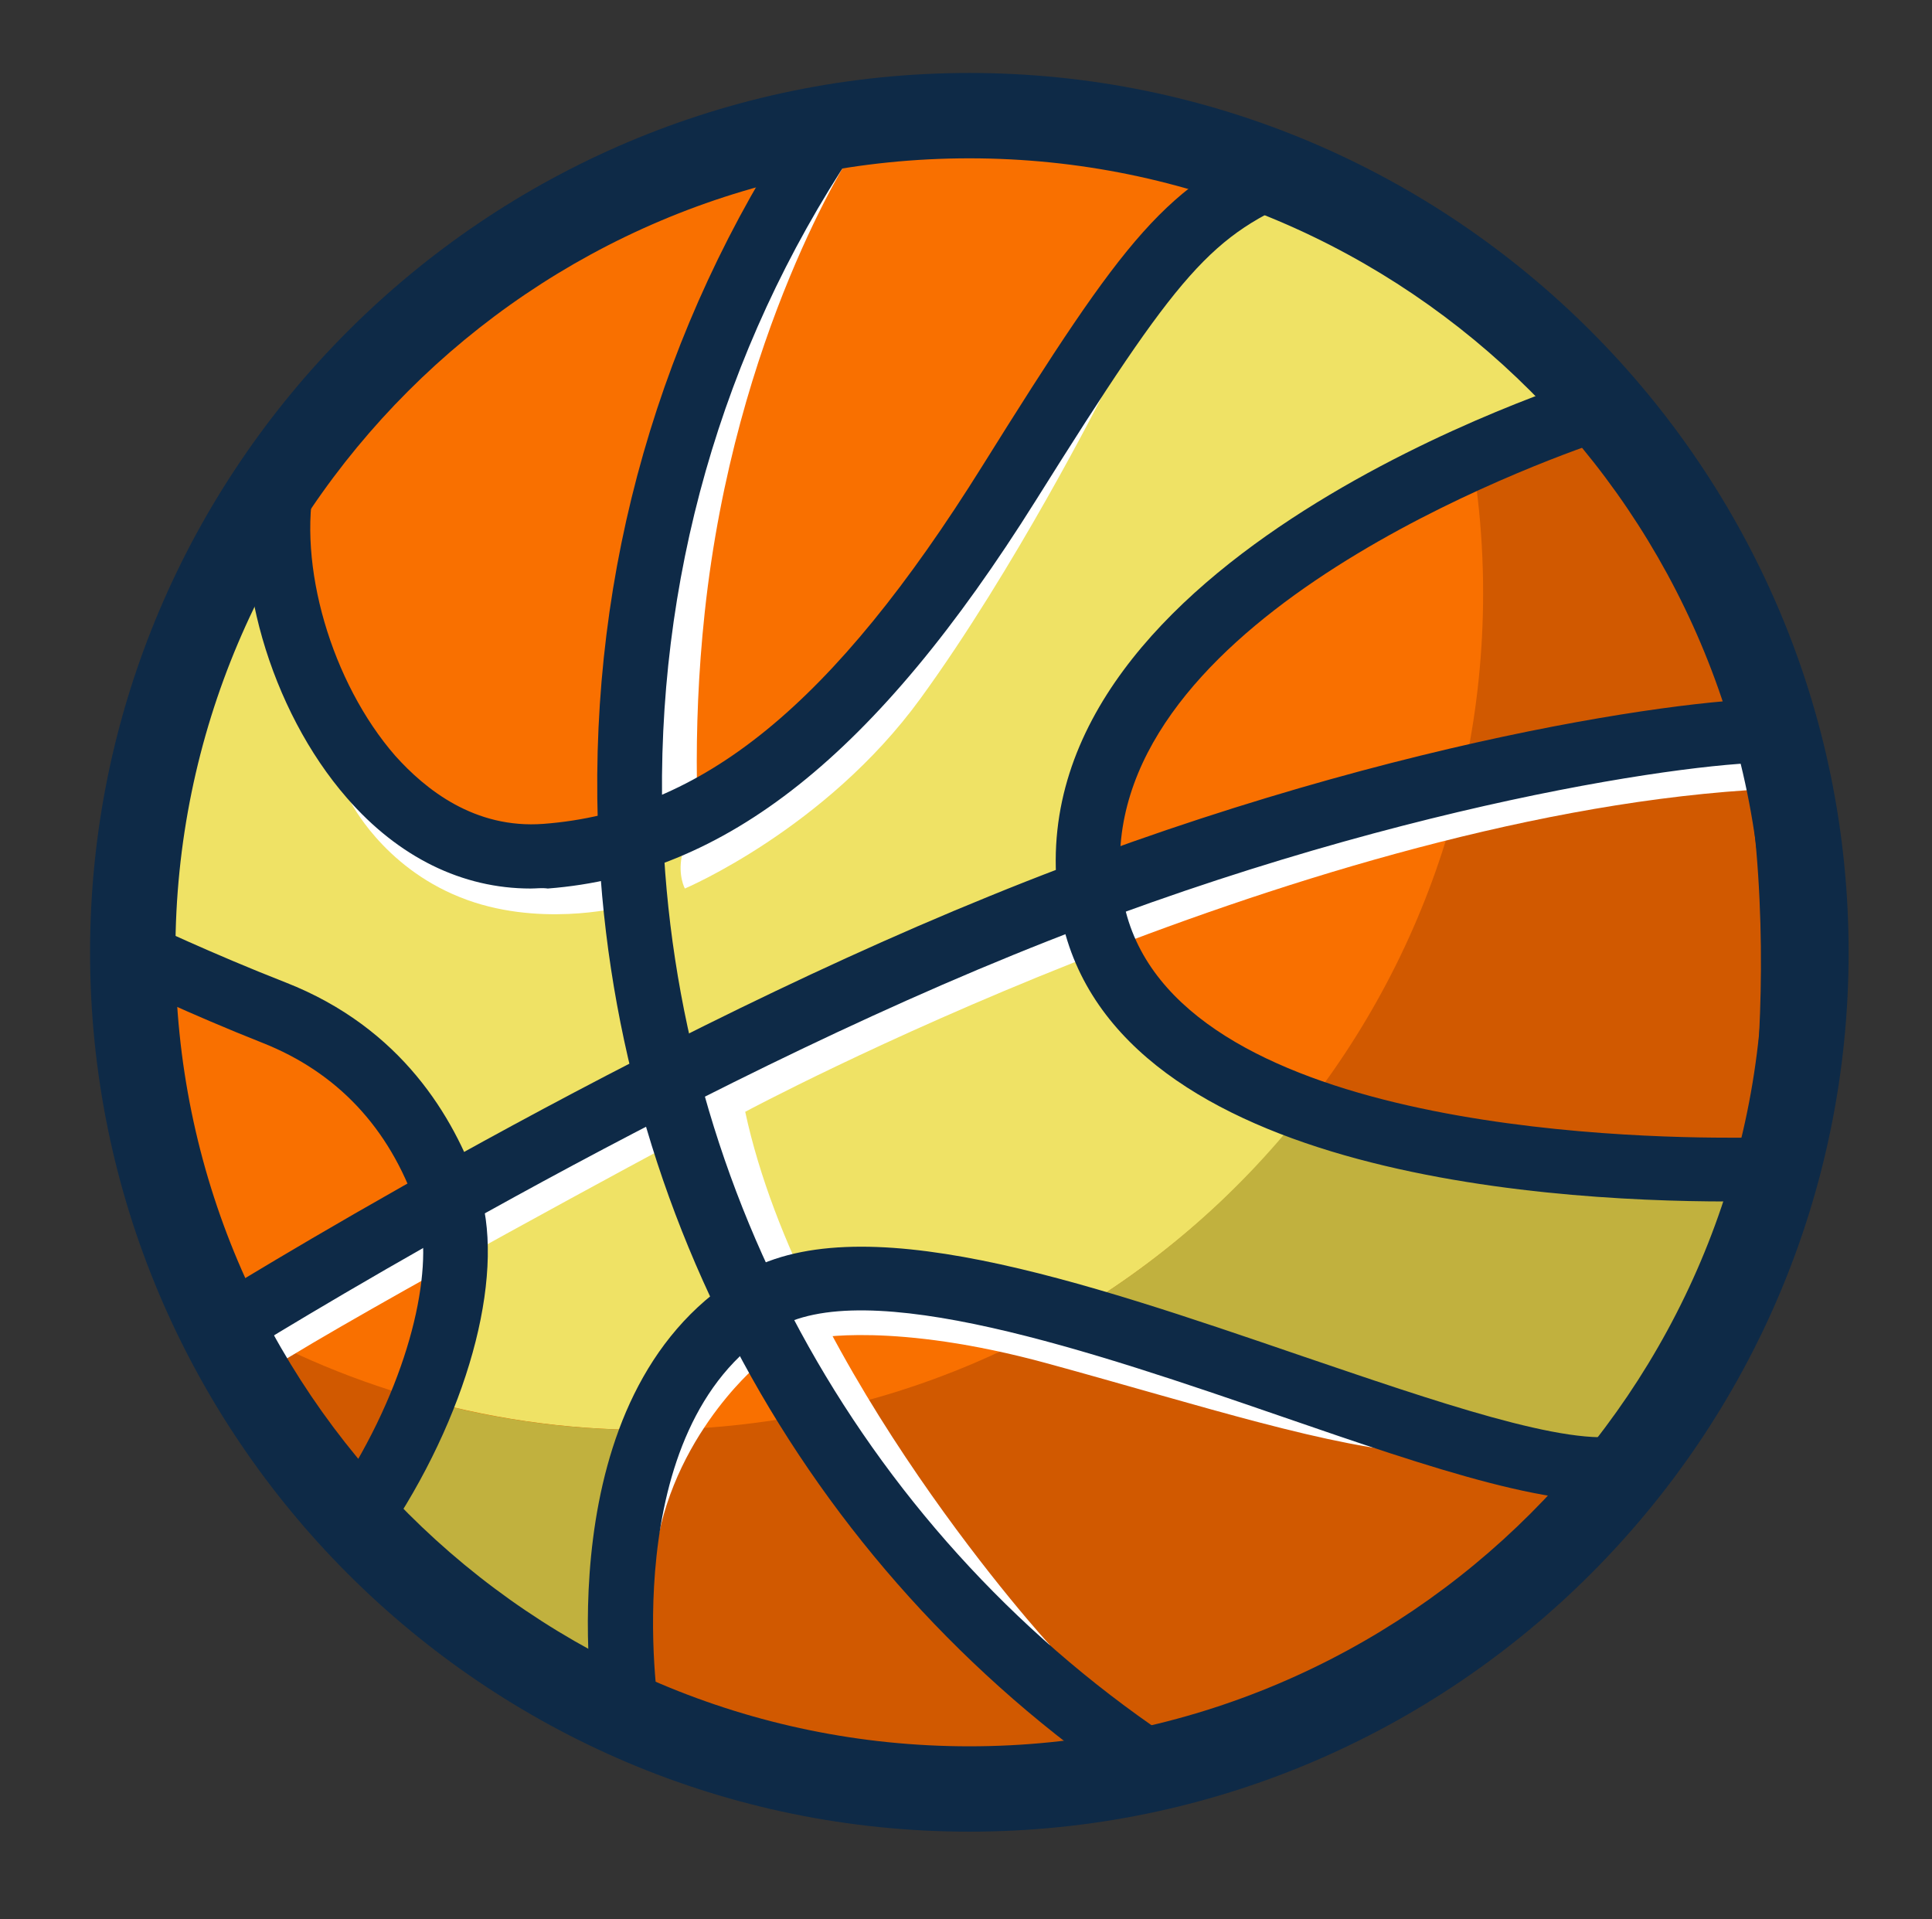
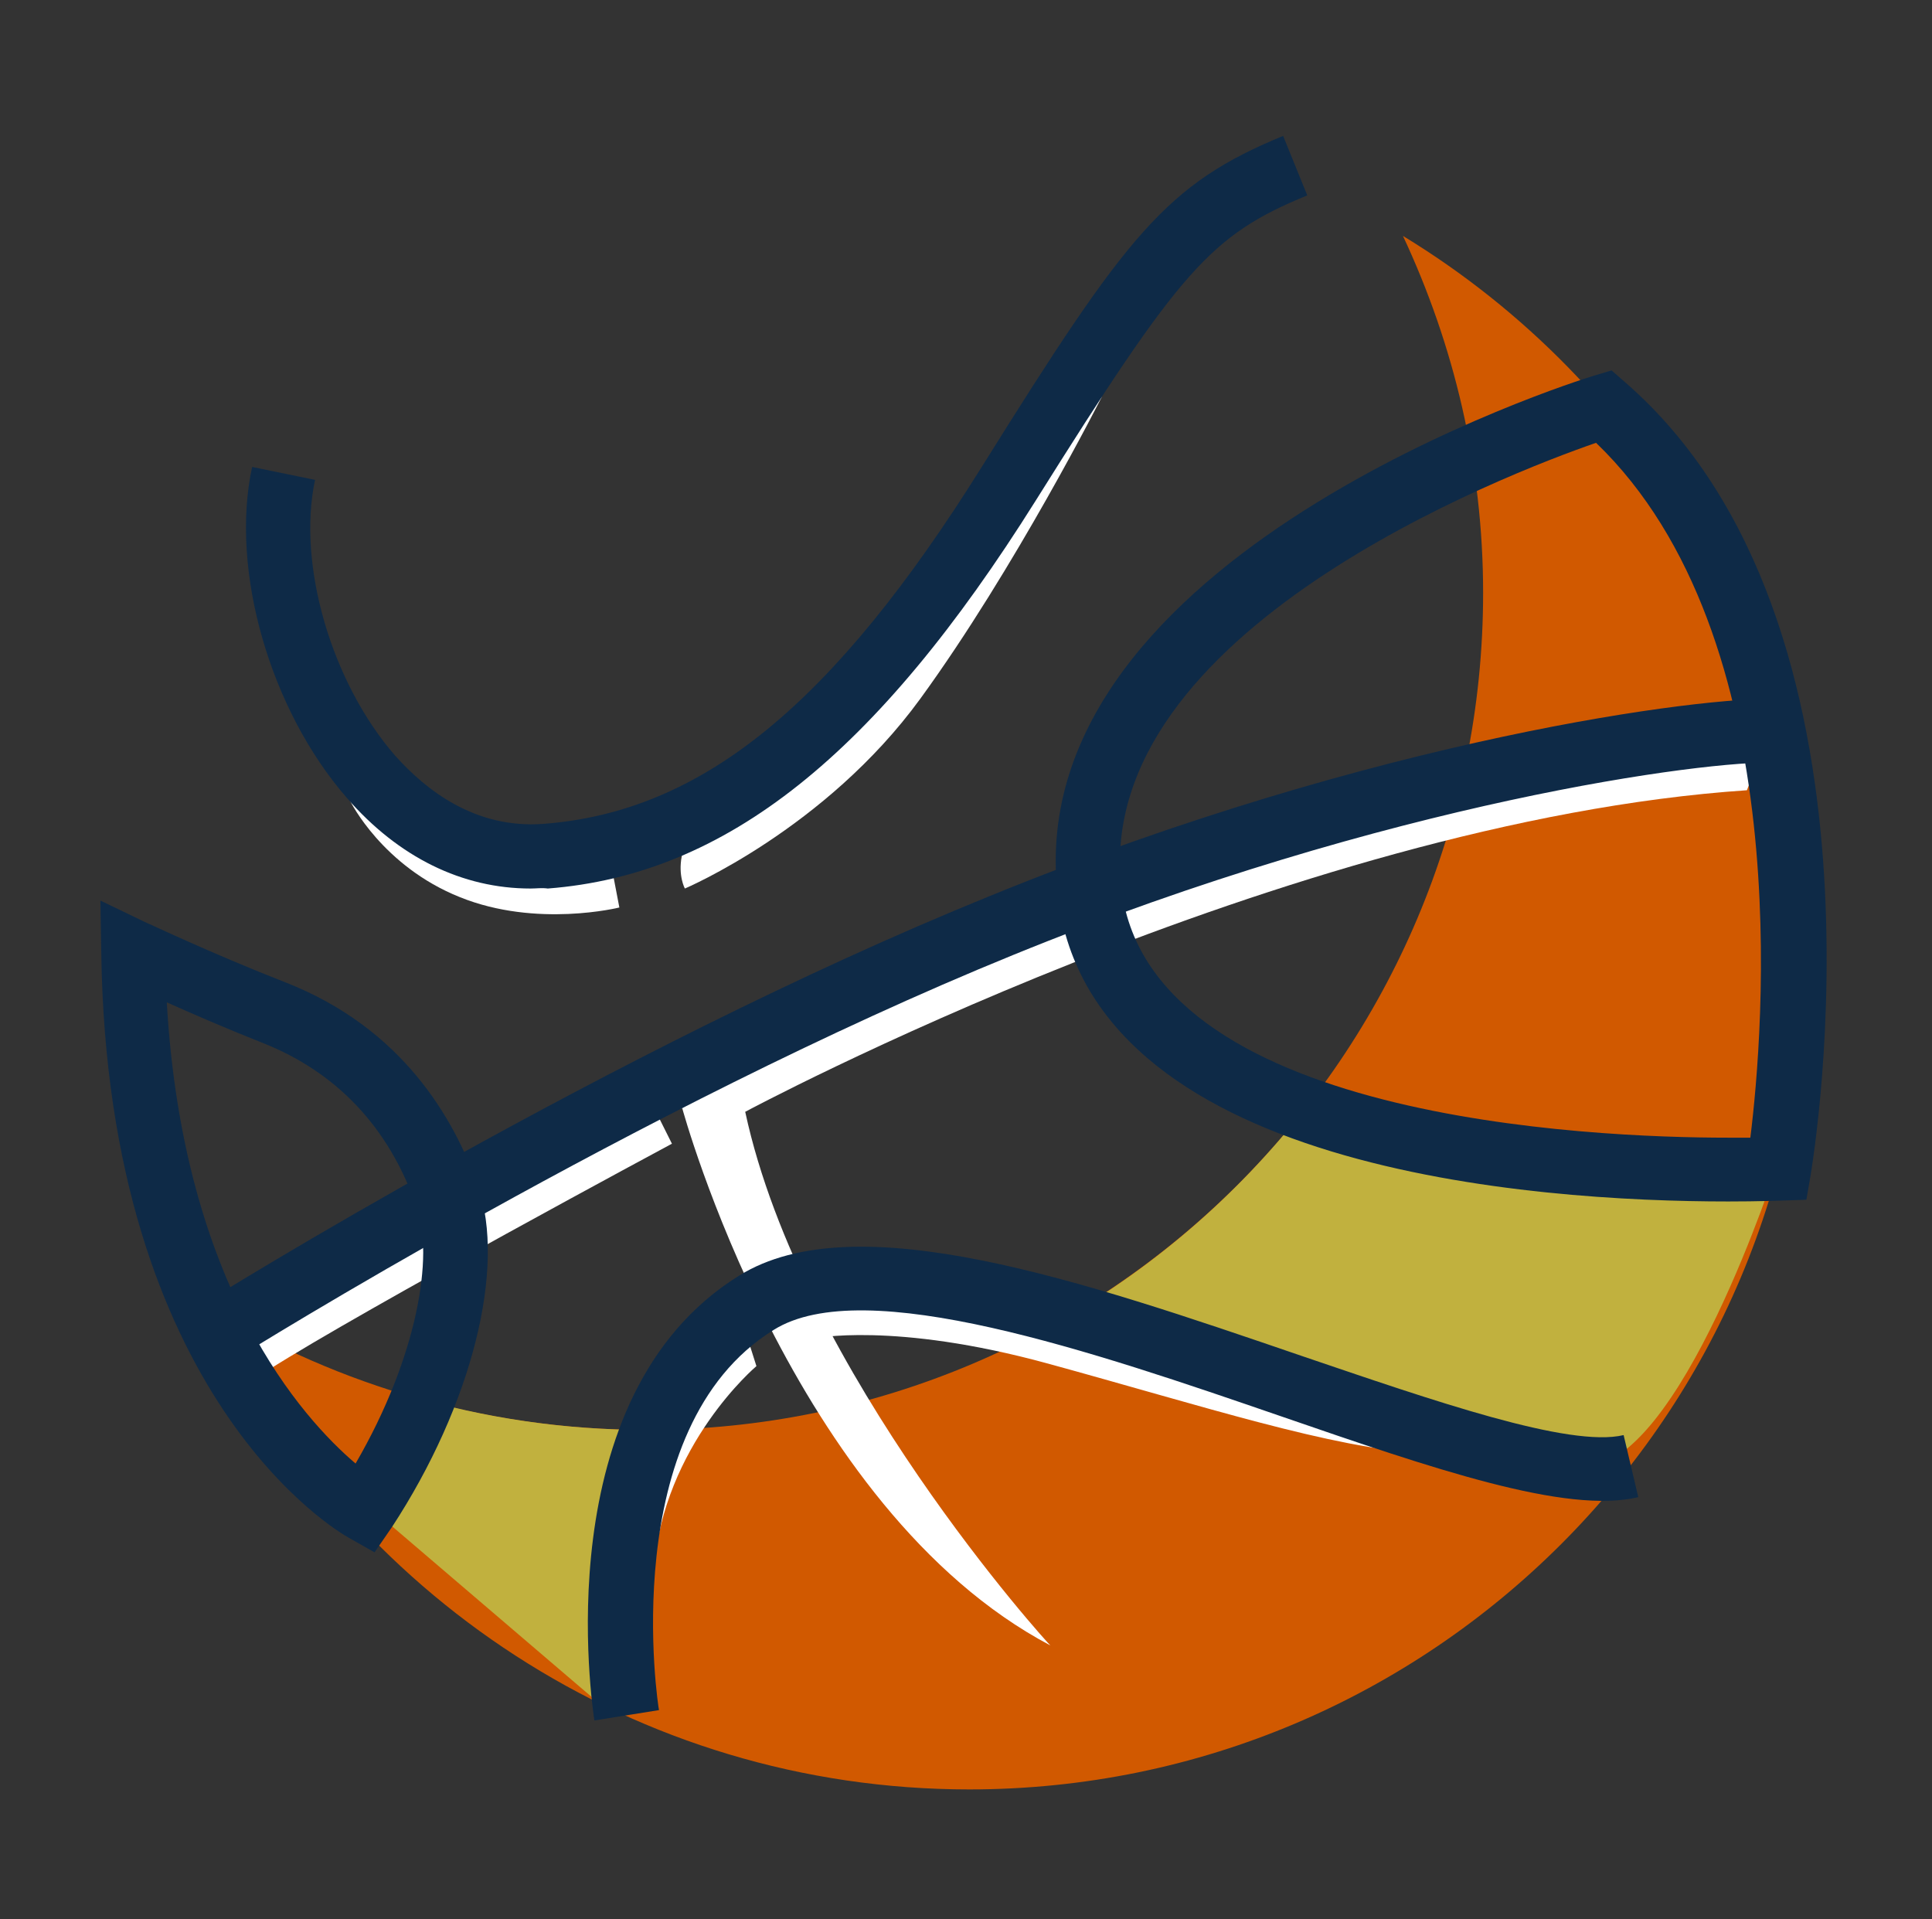
<svg xmlns="http://www.w3.org/2000/svg" viewBox="0 0 224.12 222.625">
  <rect x="0" y="0" width="224.12" height="222.625" fill="#333333" stroke="none" />
  <path fill="none" pointer-events="none" d="M0 0h224.12v222.625H0z" />
  <defs>
    <path id="a060178fc-97f1-465d-913d-90f235233e13" d="M1111.963 650.026s-25.119-11.002-33.855-51.364l-105.584-5.557-105.582 5.557c-8.738 40.362-33.855 51.364-33.855 51.364-6.553 197.661 139.438 198.769 139.438 198.769s145.991-1.107 139.438-198.769z" fill="#000000" />
  </defs>
  <defs>
    <path id="b975420b9-e919-4688-b8b7-7e48243a3510" d="M461.533 806.551c19.442-2.744 37.429-9.229 53.348-18.616 22.019-25.896 33.288-60.726 28.165-97.027-9.505-67.361-71.815-114.262-139.175-104.759-55.745 7.866-97.476 51.898-104.828 105.028 14.809 75.003 85.871 126.185 162.49 115.374z" fill="#000000" />
  </defs>
  <defs>
    <path id="cb9bb330f-032a-4bfa-9a2b-2e9f6fa23b8d" d="M440.009 829.541c-66.401 9.368-127.82-36.862-137.187-103.258-9.371-66.401 36.856-127.824 103.259-137.193 66.399-9.369 127.819 36.863 137.188 103.263 9.37 66.395-36.859 127.821-103.26 137.188z" fill="#000000" />
  </defs>
-   <path d="M209.548 110.465a97.1 97.1 0 0 1-97.1 97.1 97.1 97.1 0 0 1-97.1-97.1 97.1 97.1 0 0 1 97.1-97.1 97.1 97.1 0 0 1 97.1 97.1z" class="st1" fill="#f97000" />
-   <path class="st2" d="M98.848 17.665s-13.6 20.8-17.1 53.4c-3 27.9 2.3 49.3 2.3 49.3s-7.3 3.1-7.3 1.1c.1-2-7.4-41.9 0-67.5 7.3-25.6 20.5-41.4 20.5-41.4l1.6 5.1z" fill="#fff" />
  <path class="st3" d="M162.748 27.365c5.9 12.6 9.3 26.6 9.3 41.4 0 53.6-43.5 97.1-97.1 97.1-18.4 0-35.6-5.1-50.3-14 15.5 32.9 49 55.7 87.8 55.7 53.6 0 97.1-43.5 97.1-97.1 0-35.2-18.7-66-46.8-83.1z" fill="#d15900" />
-   <path class="st10" d="M132.248 79.665c-6.5 10.9-16.5 31.9 10.3 45.3 2.9 1.4 5.8 2.7 8.9 3.7-8 10.2-18 18.7-29.4 25.1-6.8-2.1-12.2-3.7-14.7-4.3-9.9-2.5-20-2-29.3 11.8-1 1.5-1.9 3-2.6 4.6h-.4c-9.6 0-18.8-1.4-27.6-4 2.4-7.2 4.7-16.2 3.6-23.1-2.1-13.5-18.1-19.4-22.5-21.4-4.3-1.9-12.8-4.5-12.8-16s13-44.2 13-44.2 2.1 6.7 5.3 18.6c3.2 12 14.9 23.8 31.9 23.6 17-.2 40.3-19.9 49.2-38.7 8.8-18.8 27.3-37.7 27.3-37.7 7-1.1 14.4 1.6 21 5.5 12.3 7.3 22 19 22 19s-6.2 2.8-14.4 6.9c-14.3 7.3-34.7 18.3-38.8 25.3z" fill="#efe265" />
  <path class="st2" d="M71.848 105.265s-9.6 2.4-18.5-1.2c-9-3.6-12.7-11.1-12.7-11.1l11.6 3.7 18.7 3.9.9 4.7zM79.448 103.065s16.3-6.9 27.3-22 21.1-35.1 21.1-35.1-31.8 37.9-41.7 44.6-6.7 12.5-6.7 12.5zM77.948 132.665s-35.6 19.1-46.9 26.3c-11.3 7.2-2.2-3.6 1.9-7.8s42.1-24.3 42.1-24.3l2.9 5.8zM87.748 158.465s-10.8 9.1-11.9 23.6c-1.1 14.5-1.4-15.1 2.1-20.8 3.5-5.7 8.5-6.9 8.5-6.9l1.3 4.1zM94.348 155.265s9.3-2 27.2 2.9 33.2 9.9 43.6 10.4c10.4.5-35.9-15.9-50.1-17.8-14.2-1.9-21.5-1.2-21.5-1.2l.8 5.7z" fill="#fff" />
  <path class="st11" d="M206.248 134.865s-11.4 35.7-22.7 35.3c-8.5-.3-41.4-10.3-61.6-16.4 11.4-6.3 21.4-14.9 29.4-25.1 25.4 9 54.9 6.2 54.9 6.2zM69.248 197.365l-26.9-23s2.6-5.4 5-12.5c8.8 2.6 18 4 27.6 4h.4c-6.5 13.7-6.1 31.5-6.1 31.5z" fill="#c1b13e" />
  <path class="st2" d="M86.448 128.965s62.8-33.7 116.2-37.3l1.9-4.9s-38.2-.8-87.4 21.1-38 20.7-38 20.7 12.6 46.4 42.7 62.3c-.1 0-28.9-31.7-35.4-61.9z" fill="#fff" />
-   <path class="st4" d="M112.448 212.465c-56.3 0-102-45.8-102-102s45.8-102 102-102 102 45.8 102 102-45.7 102-102 102zm0-194.1c-50.8 0-92.1 41.3-92.1 92.1s41.3 92.1 92.1 92.1 92.1-41.3 92.1-92.1-41.3-92.1-92.1-92.1z" fill="#0e2a47" />
-   <path class="st4" d="M132.848 208.665c-38.4-25.1-62.2-67.5-63.5-113.3-.9-29.3 7.2-57.5 23.4-81.8l6.2 4.1c-15.3 23-22.9 49.8-22.1 77.5 1.3 43.4 23.8 83.5 60.2 107.3l-4.2 6.2z" fill="#0e2a47" />
  <path class="st4" d="M27.748 157.365l-3.9-6.3c.5-.3 46.6-29.1 90.9-47.1 45.3-18.5 83-23.2 91.5-22.9l-.3 7.4c-7.8-.3-44.8 4.5-88.4 22.3-43.7 17.8-89.3 46.3-89.8 46.6zM61.548 103.065c-7.9 0-15.3-3.6-21.3-10.5-8.9-10.2-13.6-26.4-11-38.4l7.3 1.5c-2.1 9.8 1.9 23.5 9.3 32 3.5 3.9 9.2 8.5 17.2 7.9 18.4-1.4 33.6-13.8 50.9-41.5 16.8-26.9 21.3-32.7 34.9-38.3l2.8 6.9c-11.2 4.6-14.7 8.6-31.5 35.4-18.5 29.5-35.9 43.4-56.6 45-.7-.1-1.3 0-2 0zM68.948 199.565c-.2-1.5-5.8-37.6 16.8-51.6 13.5-8.4 39.8.6 65.2 9.3 15.3 5.2 31.1 10.7 37.4 9.2l1.7 7.2c-8.4 2-23.8-3.3-41.5-9.4-21.5-7.4-48.3-16.6-58.8-10-18.4 11.4-13.4 43.8-13.3 44.1l-7.5 1.2z" fill="#0e2a47" />
  <path class="st4" d="M200.448 139.365c-22.3 0-74.5-3.5-77.8-36-4-38.8 59.6-59 62.3-59.8l2-.6 1.6 1.4c32.1 27.9 21.9 89.3 21.5 91.9l-.5 2.9-3 .1c-.2 0-2.4.1-6.1.1zm-15.3-88c-10.4 3.6-58.1 21.9-55.1 51.3 2.8 27.2 54.6 29.3 70.4 29.3h2.6c1.5-12.1 5.5-58.1-17.9-80.6zM43.448 180.065l-3-1.7c-1.1-.6-28-16.1-28.7-67.9l-.1-6 5.4 2.6c.1 0 7.4 3.5 16.1 6.9 13.5 5.3 19.5 15.7 22.3 23.6 3.3 9.5-.7 25.4-10 39.6l-2 2.9zm-24.1-63.8c1.9 33.1 15.8 48.3 21.9 53.5 7.2-12.4 9.1-24.1 7.1-29.7-3.2-9.3-9.3-15.7-17.9-19.1-4.3-1.7-8.2-3.4-11.1-4.7z" fill="#0e2a47" />
</svg>